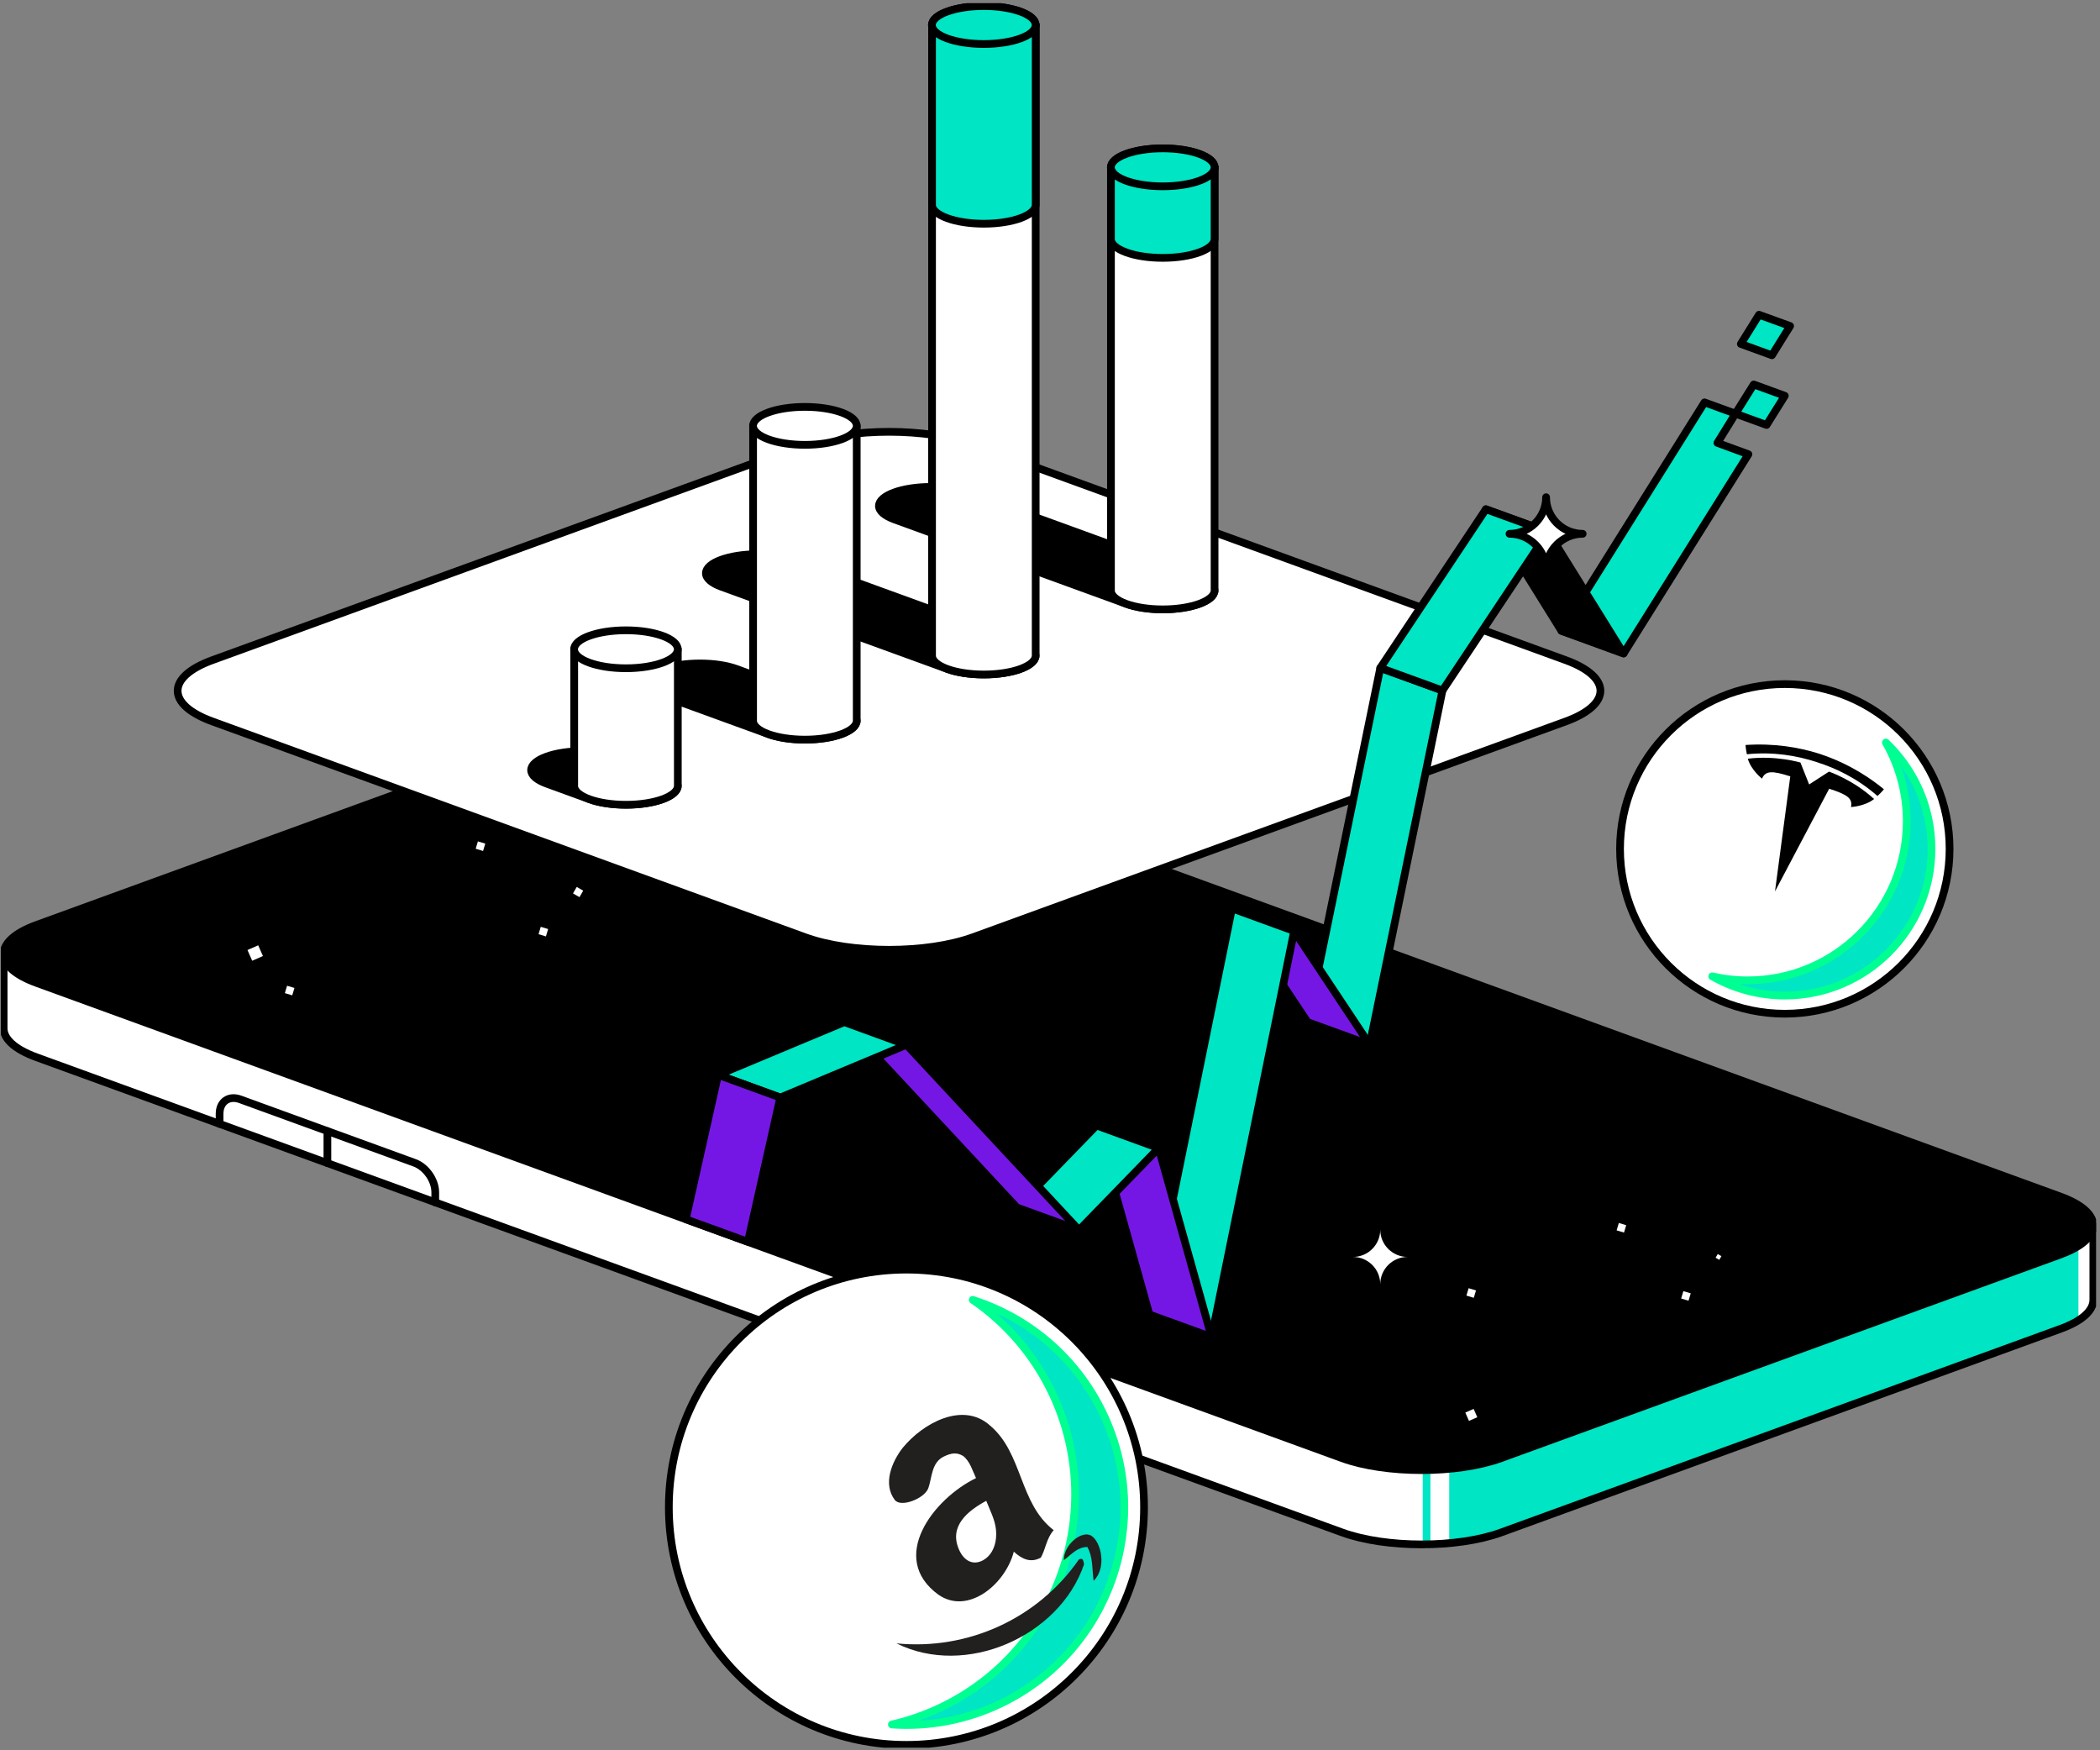
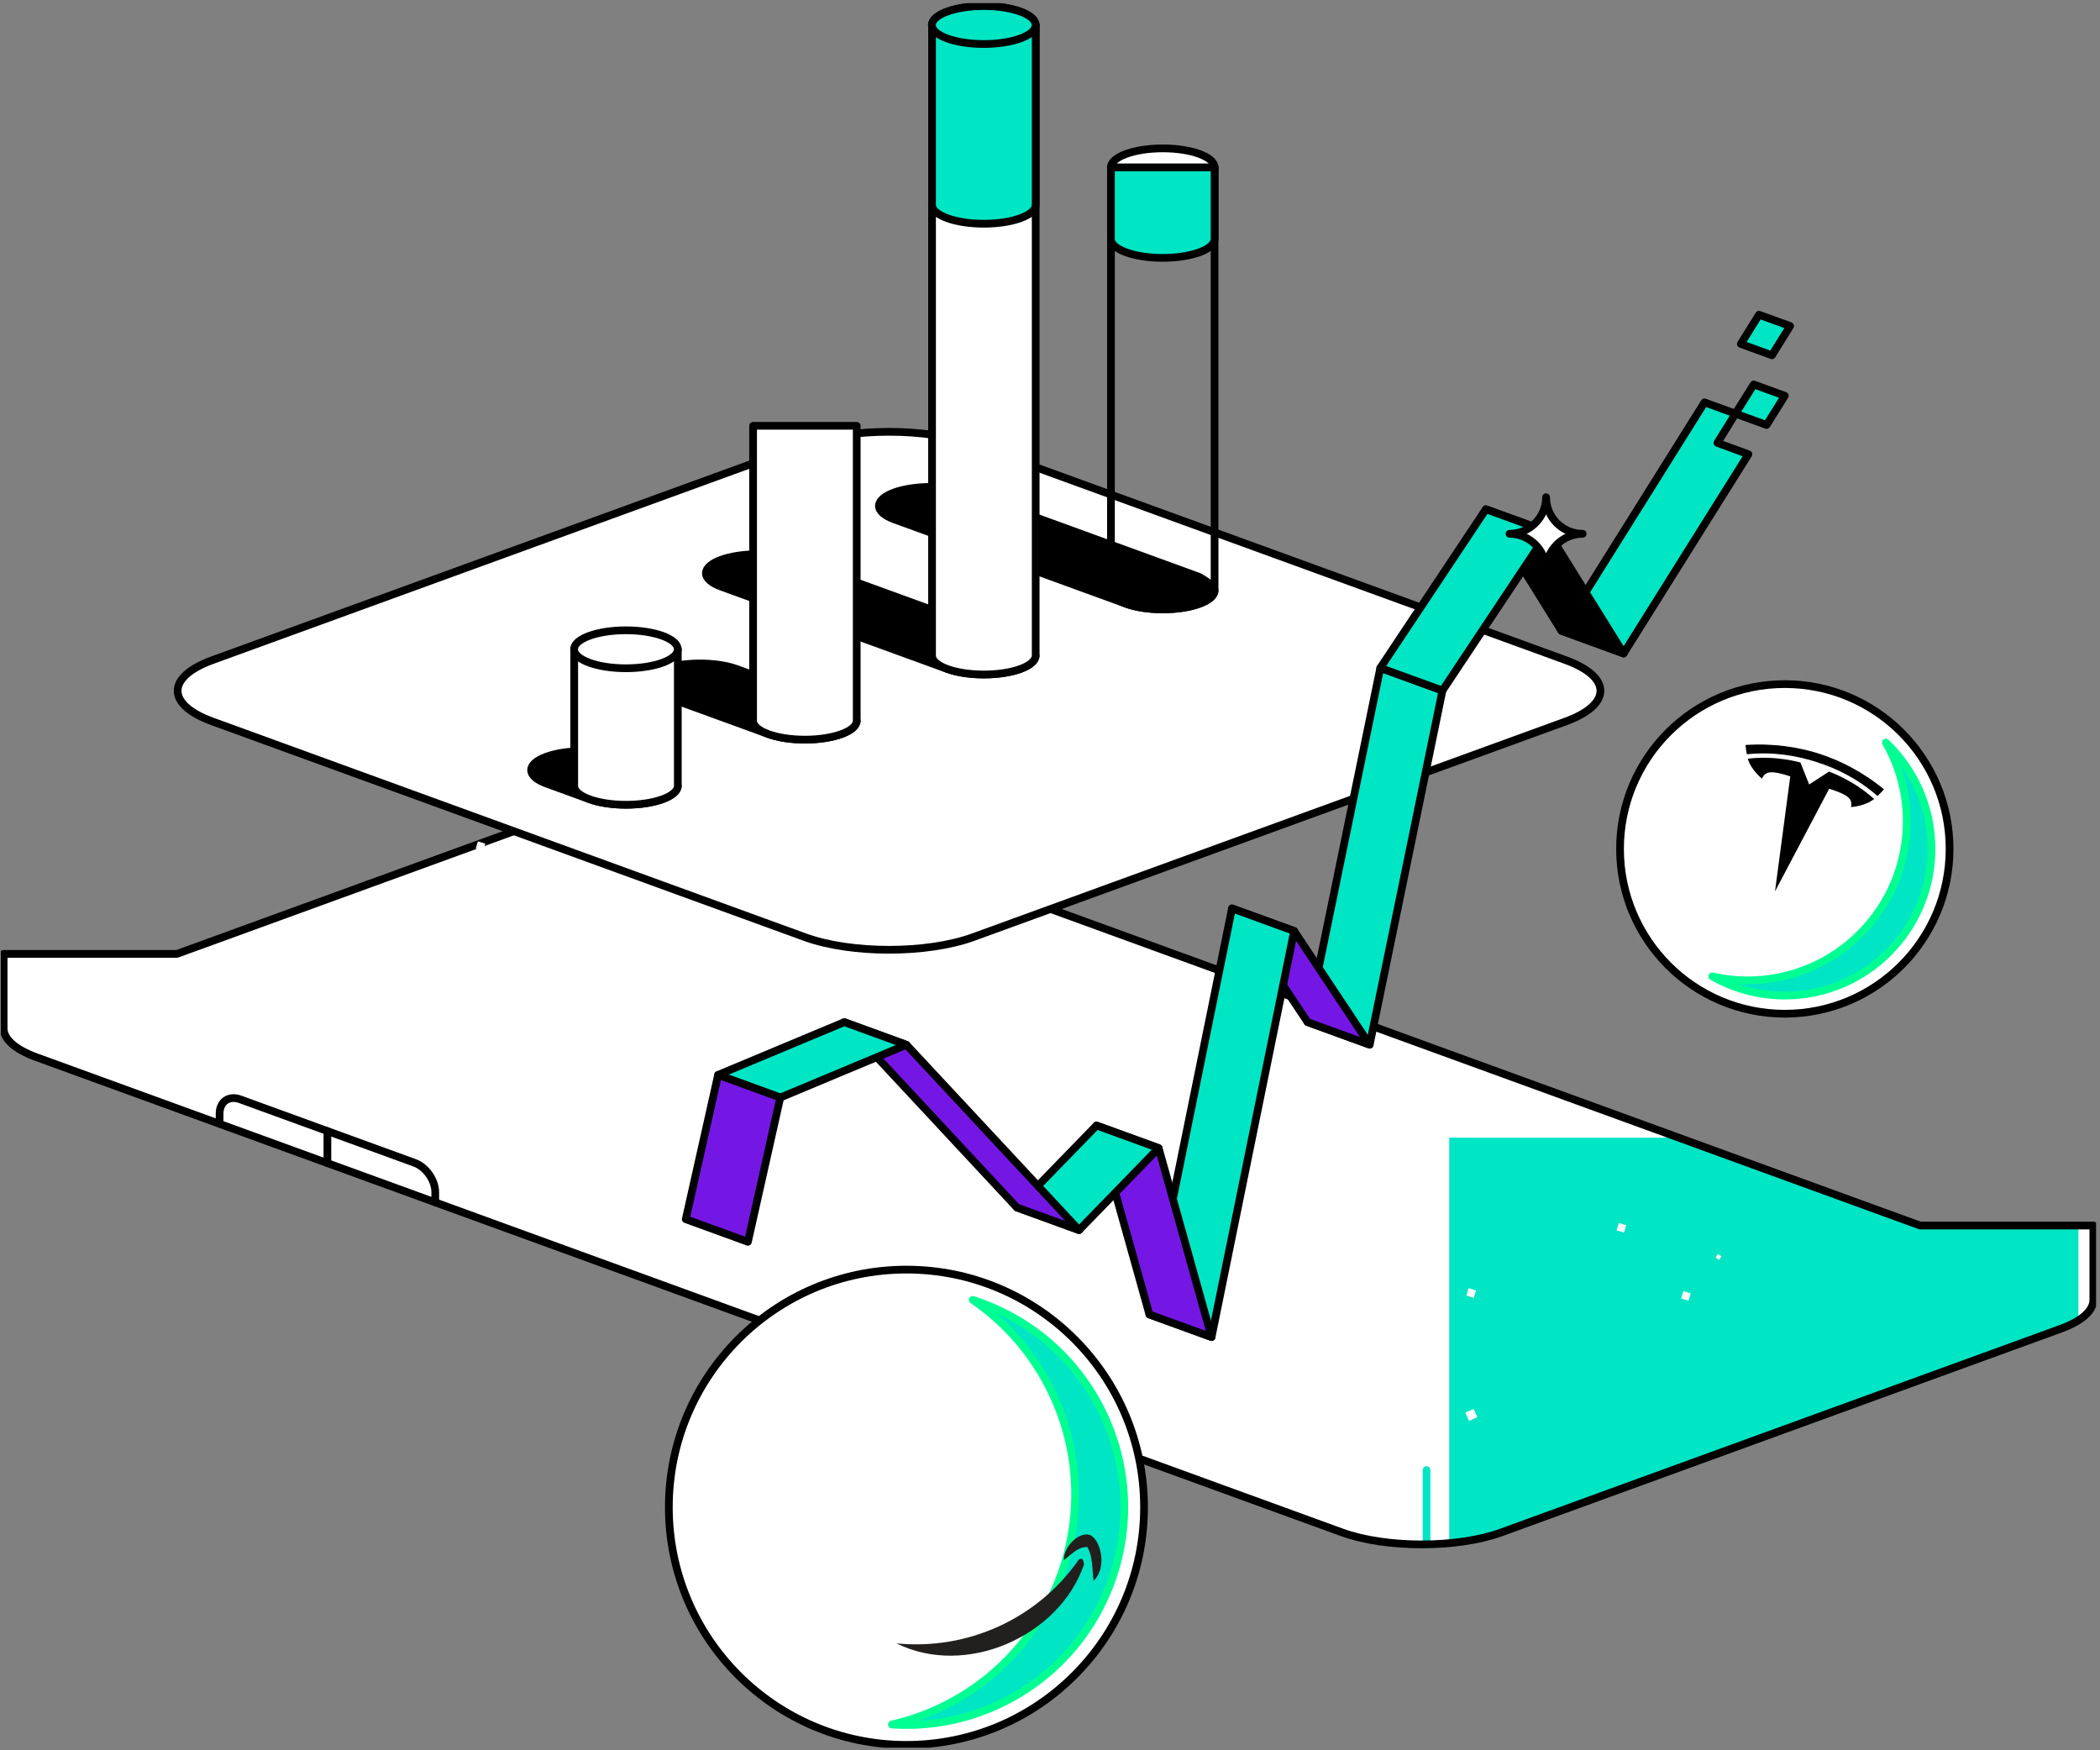
<svg xmlns="http://www.w3.org/2000/svg" width="354" height="295" viewBox="0 0 354 295" fill="none">
  <rect x="0" y="0" width="354" height="295" fill="#808080" stroke="none" />
  <g clip-path="url(#clip0_341_24027)">
    <path d="M29.83 160.773L100.453 135.065C107.819 132.384 119.878 132.384 127.243 135.065L323.66 206.554H352.876V219.093C352.876 220.861 351.033 222.63 347.355 223.965L253.045 258.29C245.68 260.971 233.621 260.971 226.256 258.29L6.135 178.184C2.447 176.839 0.613 175.08 0.613 173.312V160.773H29.83Z" fill="white" />
    <path d="M350.365 206.554V222.517C349.556 223.034 348.559 223.523 347.345 223.965L253.036 258.289C250.543 259.202 247.505 259.795 244.297 260.086V191.748H282.996L323.66 206.544H350.365V206.554Z" fill="#00E5C4" />
    <path d="M240.478 260.302V247.773" stroke="#00E5C4" stroke-width="1.3" stroke-linecap="round" stroke-linejoin="round" />
    <path d="M29.83 160.773L100.453 135.065C107.819 132.384 119.878 132.384 127.243 135.065L323.66 206.554H352.876V219.093C352.876 220.861 351.033 222.63 347.355 223.965L253.045 258.29C245.68 260.971 233.621 260.971 226.256 258.29L6.135 178.184C2.447 176.839 0.613 175.08 0.613 173.312V160.773H29.83Z" stroke="black" stroke-width="1.3" stroke-linecap="round" stroke-linejoin="round" />
-     <path d="M347.345 211.436C354.711 208.755 354.711 204.362 347.345 201.681L127.243 121.566C119.878 118.885 107.819 118.885 100.454 121.566L6.135 155.9C-1.23 158.581 -1.23 162.974 6.135 165.654L226.237 245.769C233.602 248.45 245.661 248.45 253.027 245.769L347.336 211.445L347.345 211.436Z" fill="black" stroke="black" stroke-width="1.3" stroke-linecap="round" stroke-linejoin="round" />
    <path d="M247.627 239.483L249.031 238.866L248.413 237.463L247.01 238.08L247.627 239.483Z" fill="white" />
    <path d="M42.513 161.929L44.321 161.134L43.526 159.326L41.718 160.121L42.513 161.929Z" fill="white" />
    <path d="M96.591 150.58L97.683 151.21L98.313 150.118L97.222 149.488L96.591 150.58Z" fill="white" />
    <path d="M48.02 167.385L49.263 167.758L49.636 166.515L48.393 166.142L48.02 167.385Z" fill="white" />
    <path d="M140.479 150.253L141.722 150.626L142.095 149.383L140.852 149.01L140.479 150.253Z" fill="white" />
    <path d="M247.196 218.365L248.439 218.738L248.812 217.495L247.569 217.122L247.196 218.365Z" fill="white" />
    <path d="M90.784 157.453L92.028 157.826L92.401 156.583L91.157 156.21L90.784 157.453Z" fill="white" />
    <path d="M289.205 211.983L289.824 212.341L290.181 211.722L289.562 211.364L289.205 211.983Z" fill="white" />
    <path d="M272.517 207.371L273.76 207.744L274.133 206.5L272.89 206.127L272.517 207.371Z" fill="white" />
    <path d="M283.394 218.858L284.637 219.231L285.01 217.988L283.767 217.615L283.394 218.858Z" fill="white" />
    <path d="M80.188 143.054L81.431 143.427L81.804 142.184L80.561 141.811L80.188 143.054Z" fill="white" />
    <path d="M228.071 211.85C230.611 211.85 232.671 209.79 232.671 207.25C232.671 209.79 234.731 211.85 237.271 211.85C234.731 211.85 232.671 213.91 232.671 216.45C232.671 213.91 230.611 211.85 228.071 211.85Z" fill="white" />
    <path d="M73.372 202.66V200.948C73.372 198.916 71.811 196.686 69.901 195.99L40.487 185.286C38.578 184.59 37.016 185.681 37.016 187.713V189.425" stroke="black" stroke-width="1.3" stroke-linecap="round" stroke-linejoin="round" />
    <path d="M55.19 190.638V196.037" stroke="black" stroke-width="1.3" stroke-linecap="round" stroke-linejoin="round" />
    <path d="M263.938 121.594C271.736 118.753 271.736 114.107 263.938 111.266L164.051 74.91C156.253 72.069 143.479 72.069 135.681 74.91L35.794 111.266C27.996 114.107 27.996 118.753 35.794 121.594L135.681 157.95C143.479 160.791 156.253 160.791 164.051 157.95L263.938 121.594Z" fill="white" stroke="black" stroke-width="1.3" stroke-linecap="round" stroke-linejoin="round" />
    <path d="M111.647 130.164C111.647 130.164 114.253 131.546 114.253 132.44C114.253 134.208 110.34 135.638 105.514 135.638C103.115 135.638 100.943 135.281 99.362 134.707C97.763 134.124 93.709 132.647 92.129 132.073C90.53 131.49 89.532 130.69 89.532 129.797C89.532 128.028 93.446 126.599 98.271 126.599C100.66 126.599 102.833 126.947 104.414 127.52C105.994 128.094 111.647 130.154 111.647 130.154V130.164Z" fill="black" stroke="black" stroke-width="1.3" stroke-linecap="round" stroke-linejoin="round" />
    <path d="M141.814 119.186C141.814 119.186 144.419 120.569 144.419 121.462C144.419 123.231 140.506 124.661 135.681 124.661C133.282 124.661 131.109 124.303 129.529 123.729C127.948 123.156 113.434 117.869 111.854 117.295C110.274 116.722 109.258 115.913 109.258 115.019C109.258 113.251 113.171 111.821 117.996 111.821C120.386 111.821 122.559 112.169 124.139 112.743C125.738 113.326 141.814 119.177 141.814 119.177V119.186Z" fill="black" stroke="black" stroke-width="1.3" stroke-linecap="round" stroke-linejoin="round" />
    <path d="M171.971 108.209C171.971 108.209 174.577 109.592 174.577 110.485C174.577 112.254 170.663 113.684 165.838 113.684C163.439 113.684 161.266 113.326 159.686 112.752C158.087 112.169 123.17 99.461 121.59 98.887C120.01 98.313 118.994 97.504 118.994 96.611C118.994 94.842 122.907 93.413 127.732 93.413C130.122 93.413 132.294 93.761 133.875 94.334C135.474 94.918 171.971 108.2 171.971 108.2V108.209Z" fill="black" stroke="black" stroke-width="1.3" stroke-linecap="round" stroke-linejoin="round" />
    <path d="M202.138 97.232C202.138 97.232 204.743 98.614 204.743 99.508C204.743 101.276 200.83 102.706 196.005 102.706C193.606 102.706 191.433 102.349 189.853 101.775C188.254 101.192 152.34 88.117 150.76 87.543C149.179 86.969 148.163 86.16 148.163 85.267C148.163 83.498 152.076 82.068 156.902 82.068C159.291 82.068 161.464 82.416 163.044 82.99C164.625 83.564 202.138 97.222 202.138 97.222V97.232Z" fill="black" stroke="black" stroke-width="1.3" stroke-linecap="round" stroke-linejoin="round" />
    <path d="M96.785 132.44C96.785 134.208 100.698 135.638 105.524 135.638C110.349 135.638 114.262 134.208 114.262 132.44V109.422H96.795V132.44H96.785Z" fill="white" />
    <path d="M96.785 132.44C96.785 134.208 100.698 135.638 105.524 135.638C110.349 135.638 114.262 134.208 114.262 132.44V109.422H96.795V132.44H96.785Z" stroke="black" stroke-width="1.3" stroke-linecap="round" stroke-linejoin="round" />
    <path d="M105.514 112.63C110.34 112.63 114.253 111.198 114.253 109.432C114.253 107.665 110.34 106.233 105.514 106.233C100.688 106.233 96.776 107.665 96.776 109.432C96.776 111.198 100.688 112.63 105.514 112.63Z" fill="white" stroke="black" stroke-width="1.3" stroke-linecap="round" stroke-linejoin="round" />
    <path d="M126.942 121.462C126.942 123.231 130.855 124.661 135.681 124.661C140.507 124.661 144.42 123.231 144.42 121.462V71.768H126.952V121.462H126.942Z" fill="white" />
    <path d="M126.942 121.462C126.942 123.231 130.855 124.661 135.681 124.661C140.507 124.661 144.42 123.231 144.42 121.462V71.768H126.952V121.462H126.942Z" stroke="black" stroke-width="1.3" stroke-linecap="round" stroke-linejoin="round" />
-     <path d="M135.681 74.975C140.507 74.975 144.42 73.544 144.42 71.777C144.42 70.011 140.507 68.579 135.681 68.579C130.855 68.579 126.942 70.011 126.942 71.777C126.942 73.544 130.855 74.975 135.681 74.975Z" fill="white" stroke="black" stroke-width="1.3" stroke-linecap="round" stroke-linejoin="round" />
    <path d="M157.109 110.485C157.109 112.254 161.022 113.683 165.848 113.683C170.673 113.683 174.586 112.254 174.586 110.485V4.22H157.118V110.485H157.109Z" fill="white" />
    <path d="M157.109 110.485C157.109 112.254 161.022 113.683 165.848 113.683C170.673 113.683 174.586 112.254 174.586 110.485V4.22H157.118V110.485H157.109Z" stroke="black" stroke-width="1.3" stroke-linecap="round" stroke-linejoin="round" />
    <path d="M165.838 7.418C170.664 7.418 174.577 5.986 174.577 4.22C174.577 2.454 170.664 1.022 165.838 1.022C161.012 1.022 157.099 2.454 157.099 4.22C157.099 5.986 161.012 7.418 165.838 7.418Z" fill="white" stroke="black" stroke-width="1.3" stroke-linecap="round" stroke-linejoin="round" />
    <path d="M157.109 34.509C157.109 36.278 161.022 37.707 165.848 37.707C170.673 37.707 174.586 36.278 174.586 34.509V4.22H157.118V34.509H157.109Z" fill="#00E5C4" />
    <path d="M157.109 34.509C157.109 36.278 161.022 37.707 165.848 37.707C170.673 37.707 174.586 36.278 174.586 34.509V4.22H157.118V34.509H157.109Z" fill="#00E5C4" stroke="black" stroke-width="1.3" stroke-linecap="round" stroke-linejoin="round" />
    <path d="M165.838 7.418C170.664 7.418 174.577 5.986 174.577 4.22C174.577 2.454 170.664 1.022 165.838 1.022C161.012 1.022 157.099 2.454 157.099 4.22C157.099 5.986 161.012 7.418 165.838 7.418Z" fill="#00E5C4" stroke="black" stroke-width="1.3" stroke-linecap="round" stroke-linejoin="round" />
-     <path d="M187.266 99.508C187.266 101.276 191.179 102.706 196.005 102.706C200.83 102.706 204.743 101.276 204.743 99.508V28.206H187.276V99.508H187.266Z" fill="white" />
    <path d="M187.266 99.508C187.266 101.276 191.179 102.706 196.005 102.706C200.83 102.706 204.743 101.276 204.743 99.508V28.206H187.276V99.508H187.266Z" stroke="black" stroke-width="1.3" stroke-linecap="round" stroke-linejoin="round" />
    <path d="M196.005 31.405C200.831 31.405 204.743 29.973 204.743 28.207C204.743 26.441 200.831 25.009 196.005 25.009C191.179 25.009 187.266 26.441 187.266 28.207C187.266 29.973 191.179 31.405 196.005 31.405Z" fill="white" stroke="black" stroke-width="1.3" stroke-linecap="round" stroke-linejoin="round" />
    <path d="M187.266 40.266C187.266 42.034 191.179 43.464 196.005 43.464C200.83 43.464 204.743 42.034 204.743 40.266V28.206H187.276V40.266H187.266Z" fill="#00E5C4" />
    <path d="M187.266 40.266C187.266 42.034 191.179 43.464 196.005 43.464C200.83 43.464 204.743 42.034 204.743 40.266V28.206H187.276V40.266H187.266Z" fill="#00E5C4" stroke="black" stroke-width="1.3" stroke-linecap="round" stroke-linejoin="round" />
-     <path d="M196.005 31.405C200.831 31.405 204.743 29.973 204.743 28.207C204.743 26.441 200.831 25.009 196.005 25.009C191.179 25.009 187.266 26.441 187.266 28.207C187.266 29.973 191.179 31.405 196.005 31.405Z" fill="#00E5C4" stroke="black" stroke-width="1.3" stroke-linecap="round" stroke-linejoin="round" />
    <path d="M263.214 106.319L287.332 67.818L292.552 69.718L289.505 74.647L294.735 76.566L273.692 110.138L263.214 106.319Z" fill="#00E5C4" stroke="black" stroke-width="1.3" stroke-linecap="round" stroke-linejoin="round" />
    <path d="M250.477 85.831L260.956 89.641L273.692 110.137L263.214 106.318L250.477 85.831Z" fill="black" stroke="black" stroke-width="1.3" stroke-linecap="round" stroke-linejoin="round" />
    <path d="M243.159 116.383L230.893 176.076L220.414 172.267L232.68 112.573L243.159 116.383Z" fill="#00E5C4" stroke="black" stroke-width="1.3" stroke-linecap="round" stroke-linejoin="round" />
    <path d="M232.68 112.574L250.477 85.831L260.956 89.641L243.159 116.383L232.68 112.574Z" fill="#00E5C4" stroke="black" stroke-width="1.3" stroke-linecap="round" stroke-linejoin="round" />
    <path d="M207.678 153.106L218.157 156.916L230.893 176.077L220.414 172.267L207.678 153.106Z" fill="#7517E4" stroke="black" stroke-width="1.3" stroke-linecap="round" stroke-linejoin="round" />
    <path d="M300.868 66.708L295.628 64.798L292.552 69.718L297.792 71.627L300.868 66.708Z" fill="#00E5C4" stroke="black" stroke-width="1.3" stroke-linecap="round" stroke-linejoin="round" />
    <path d="M301.761 54.949L296.522 53.049L293.455 57.969L298.695 59.878L301.761 54.949Z" fill="#00E5C4" stroke="black" stroke-width="1.3" stroke-linecap="round" stroke-linejoin="round" />
    <path d="M207.678 153.106L218.157 156.916L204.235 225.357L193.756 221.547L207.678 153.106Z" fill="#00E5C4" stroke="black" stroke-width="1.3" stroke-linecap="round" stroke-linejoin="round" />
    <path d="M184.839 189.697L195.318 193.507L204.235 225.357L193.756 221.548L184.839 189.697Z" fill="#7517E4" stroke="black" stroke-width="1.3" stroke-linecap="round" stroke-linejoin="round" />
    <path d="M184.839 189.697L195.318 193.507L181.895 207.325L171.416 203.515L184.839 189.697Z" fill="#00E5C4" stroke="black" stroke-width="1.3" stroke-linecap="round" stroke-linejoin="round" />
    <path d="M142.322 172.276L152.8 176.095L181.895 207.325L171.416 203.515L142.322 172.276Z" fill="#7517E4" stroke="black" stroke-width="1.3" stroke-linecap="round" stroke-linejoin="round" />
    <path d="M142.322 172.276L152.801 176.095L131.533 184.985L121.054 181.165L142.322 172.276Z" fill="#00E5C4" stroke="black" stroke-width="1.3" stroke-linecap="round" stroke-linejoin="round" />
    <path d="M115.598 205.491L126.077 209.3L131.532 184.985L121.054 181.166L115.598 205.491Z" fill="#7517E4" stroke="black" stroke-width="1.3" stroke-linecap="round" stroke-linejoin="round" />
    <path d="M254.456 89.97C257.861 89.97 260.627 87.204 260.627 83.799C260.627 87.204 263.392 89.97 266.797 89.97C263.392 89.97 260.627 92.736 260.627 96.141C260.627 92.736 257.861 89.97 254.456 89.97Z" fill="white" stroke="black" stroke-width="1.3" stroke-linecap="round" stroke-linejoin="round" />
    <path d="M300.868 170.856C316.209 170.856 328.645 158.42 328.645 143.079C328.645 127.738 316.209 115.302 300.868 115.302C285.527 115.302 273.091 127.738 273.091 143.079C273.091 158.42 285.527 170.856 300.868 170.856Z" fill="white" stroke="black" stroke-width="1.3" stroke-linecap="round" stroke-linejoin="round" />
    <path d="M317.903 125.15C320.132 129.063 321.421 133.588 321.421 138.414C321.421 153.229 309.409 165.231 294.603 165.231C292.552 165.231 290.558 164.996 288.63 164.554C292.242 166.614 296.418 167.799 300.868 167.799C314.526 167.799 325.597 156.728 325.597 143.07C325.597 136.015 322.634 129.656 317.903 125.15Z" fill="#00E5C4" stroke="#00FF92" stroke-width="1.3" stroke-linecap="round" stroke-linejoin="round" />
    <path d="M299.212 150.246L308.346 132.938C311.459 133.935 312.325 134.584 312.024 136.023C312.024 136.023 314.356 135.911 315.918 134.669C312.419 131.452 308.318 130.05 308.318 130.05L304.969 132.214L303.501 128.517C303.501 128.517 299.344 127.285 294.631 127.877C295.177 129.796 297.02 131.236 297.02 131.236C297.604 129.89 298.695 129.862 301.789 130.85L299.212 150.255" fill="black" />
    <path d="M306.182 128.433C309.512 129.468 313.143 131.227 316.492 134.162C317.31 133.39 317.574 133.023 317.574 133.023C313.858 129.985 310.058 128.132 306.634 127.022C303.201 125.94 299.034 125.244 294.246 125.564C294.246 125.564 294.274 126.138 294.471 127.125C298.902 126.674 302.871 127.351 306.192 128.433" fill="black" />
    <path d="M152.8 294.09C174.921 294.09 192.853 276.158 192.853 254.038C192.853 231.917 174.921 213.985 152.8 213.985C130.68 213.985 112.748 231.917 112.748 254.038C112.748 276.158 130.68 294.09 152.8 294.09Z" fill="white" stroke="black" stroke-width="1.3" stroke-linecap="round" stroke-linejoin="round" />
    <path d="M163.975 219.083C169.487 222.864 174.125 228.085 177.248 234.538C186.824 254.329 178.546 278.127 158.755 287.703C156.008 289.03 153.195 289.998 150.345 290.657C156.497 291.08 162.846 289.961 168.801 287.082C187.049 278.25 194.687 256.304 185.855 238.056C181.293 228.631 173.231 222.046 163.985 219.092L163.975 219.083Z" fill="#00E5C4" stroke="#00FF92" stroke-width="1.3" stroke-linecap="round" stroke-linejoin="round" />
    <path d="M182.732 263.67C178.584 275.851 162.762 282.774 151.117 276.98C163.119 278.175 174.915 272.841 181.876 262.842C182.478 262.55 182.619 262.851 182.741 263.679" fill="#221F1F" />
    <path d="M183.296 260.735C181.603 260.753 180.7 261.929 179.345 262.954C179.233 260.434 182.384 257.8 184.002 258.863C185.62 259.926 186.607 264.243 184.35 266.435C184.077 264.356 184.256 262.428 183.296 260.735Z" fill="#221F1F" />
-     <path d="M166.675 253.962L166.252 252.956C163.072 254.677 159.959 257.236 161.643 261.139C162.499 263.115 164.051 263.886 165.734 262.964C166.967 262.287 167.738 260.904 167.898 259.258C168.095 257.217 167.428 255.759 166.675 253.972M175.451 262.532C173.692 263.491 172.225 262.729 170.899 261.525C169.488 267 163.195 272.258 158.19 268.777C149.668 262.579 157.363 252.589 164.53 249.127C163.957 247.933 163.524 246.296 162.357 245.393C161.323 244.782 160.429 244.847 159.093 245.496C157.005 246.512 157.118 249.033 156.497 250.802C155.876 252.57 151.85 254.15 150.834 252.805C148.793 250.106 150.327 246.418 152.133 244.067C155.604 239.806 162.329 236.184 166.873 240.248C172.451 244.923 171.745 253.37 177.624 257.904C176.42 259.22 176.251 261.149 175.451 262.532Z" fill="#221F1F" />
  </g>
  <defs>
    <clipPath id="clip0_341_24027">
      <rect width="353.194" height="294.018" fill="white" transform="translate(0.143 0.552)" />
    </clipPath>
  </defs>
</svg>